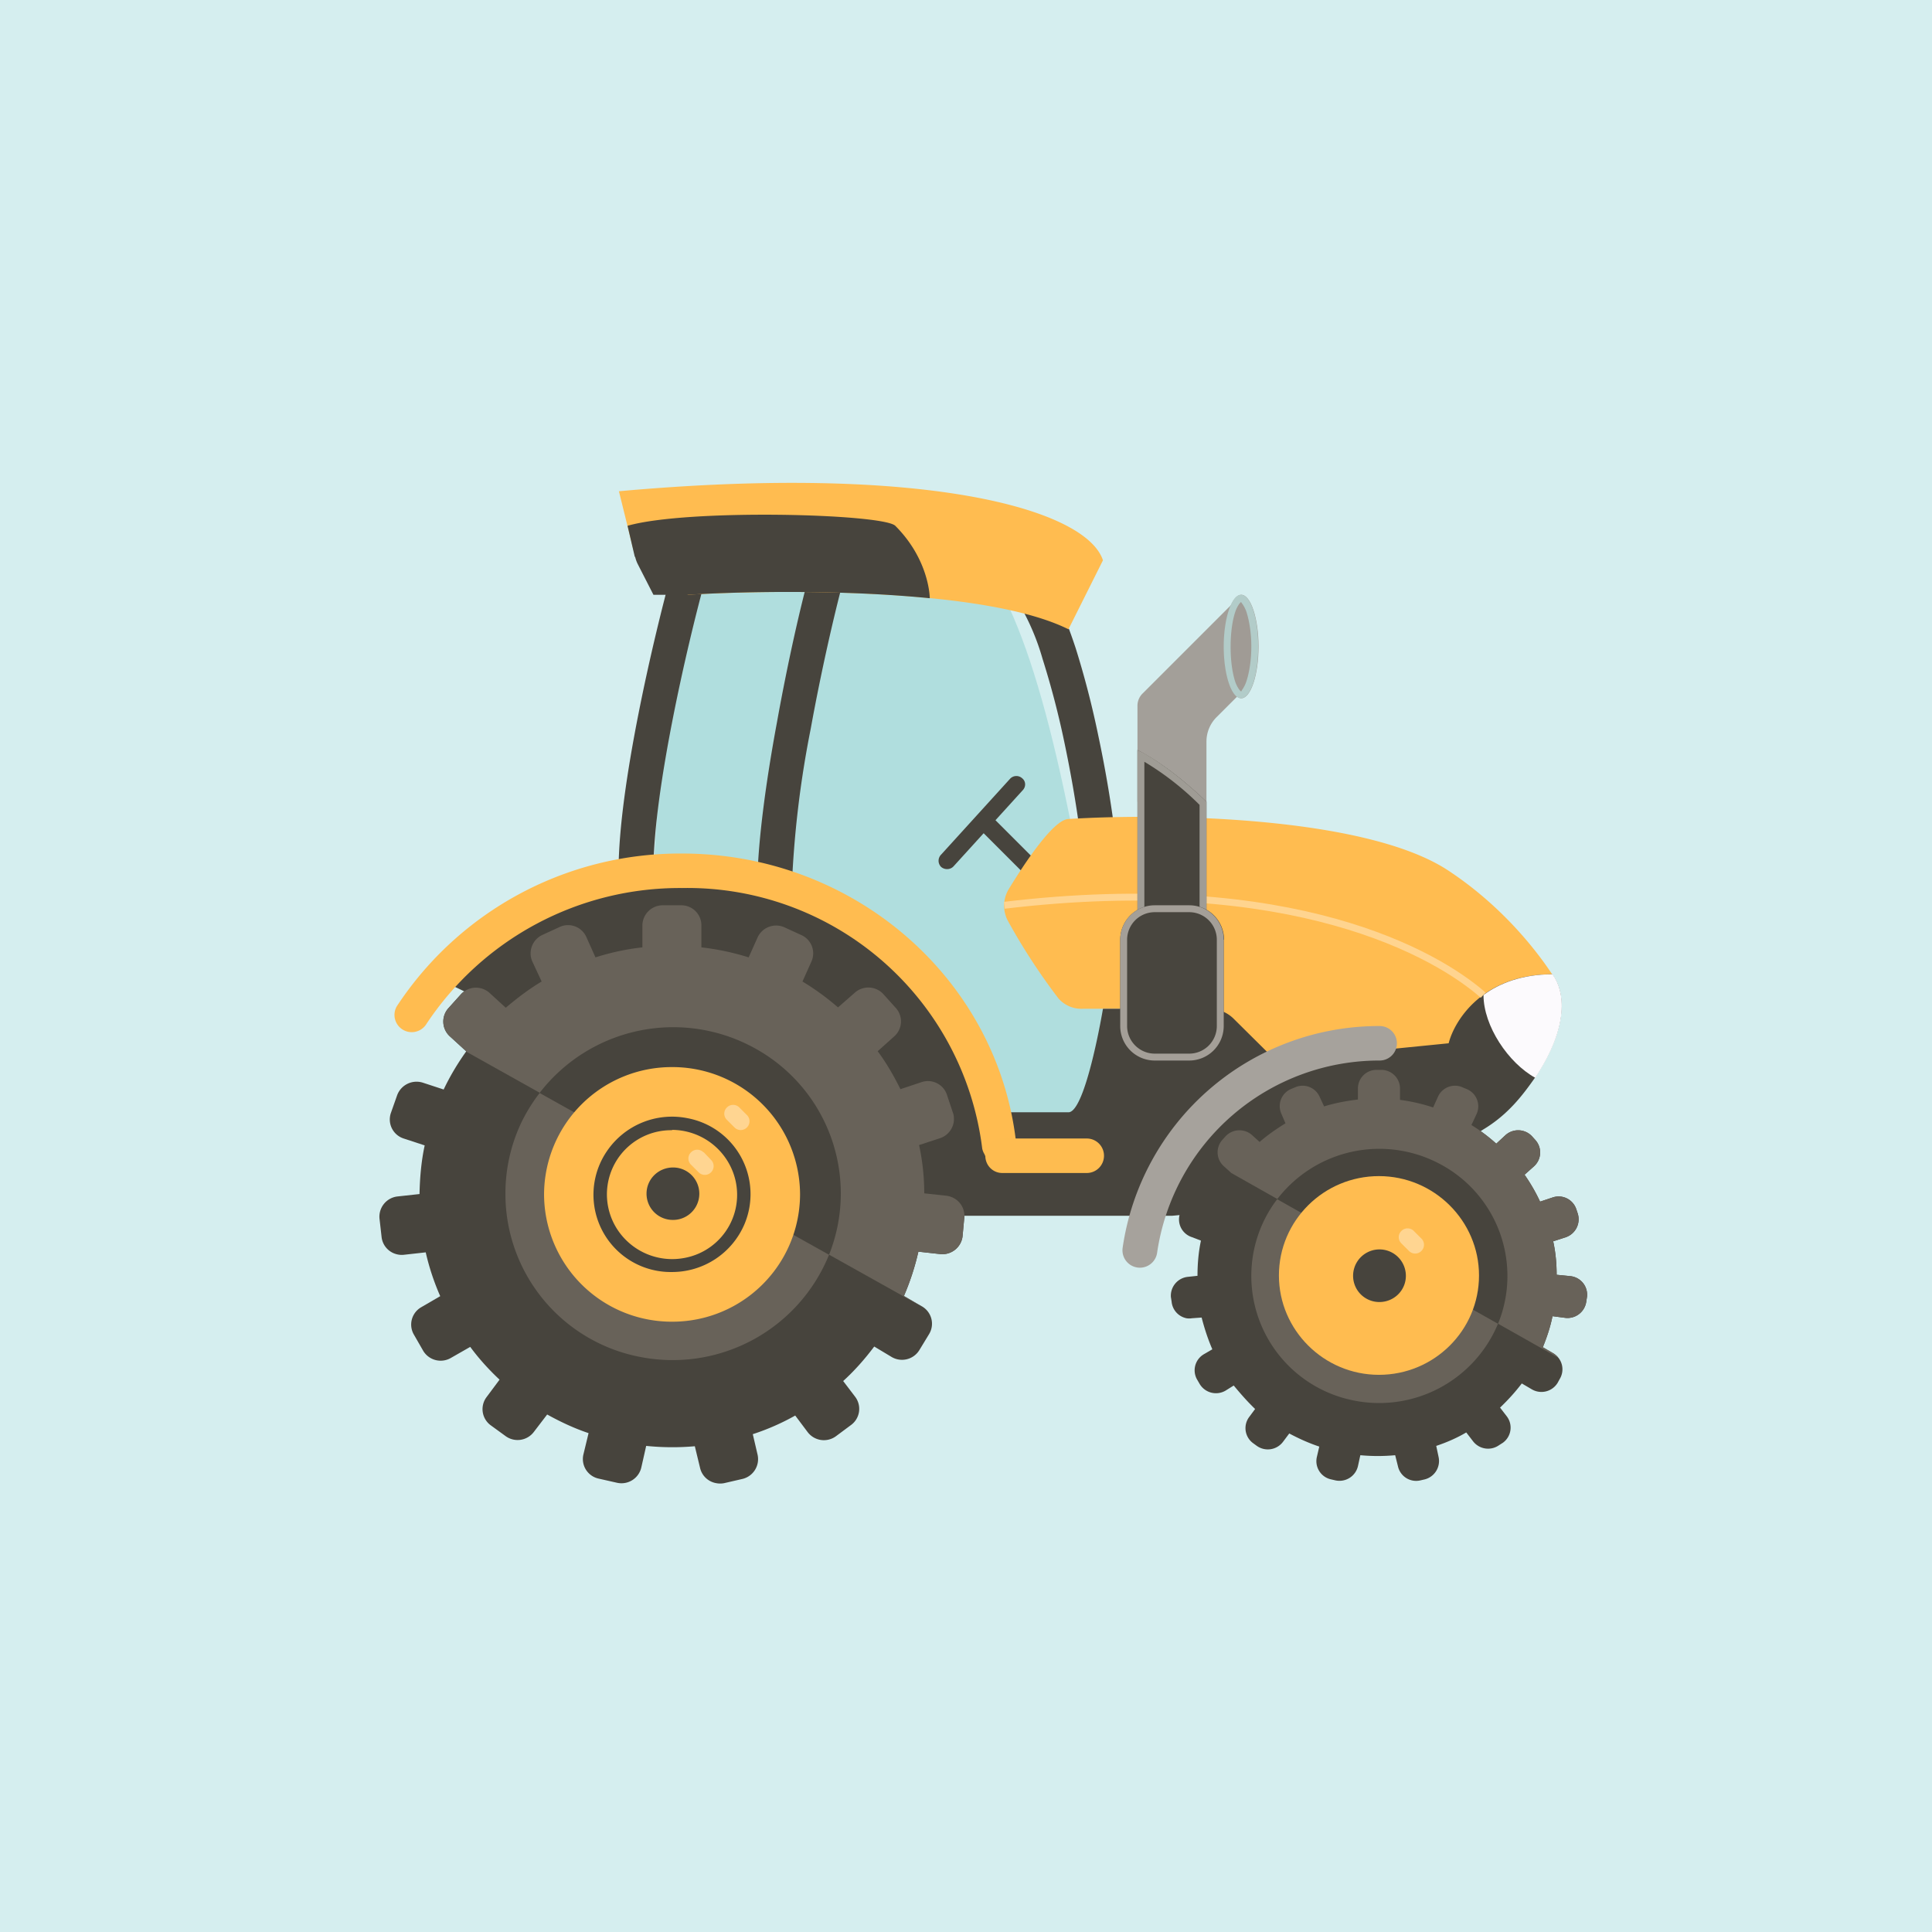
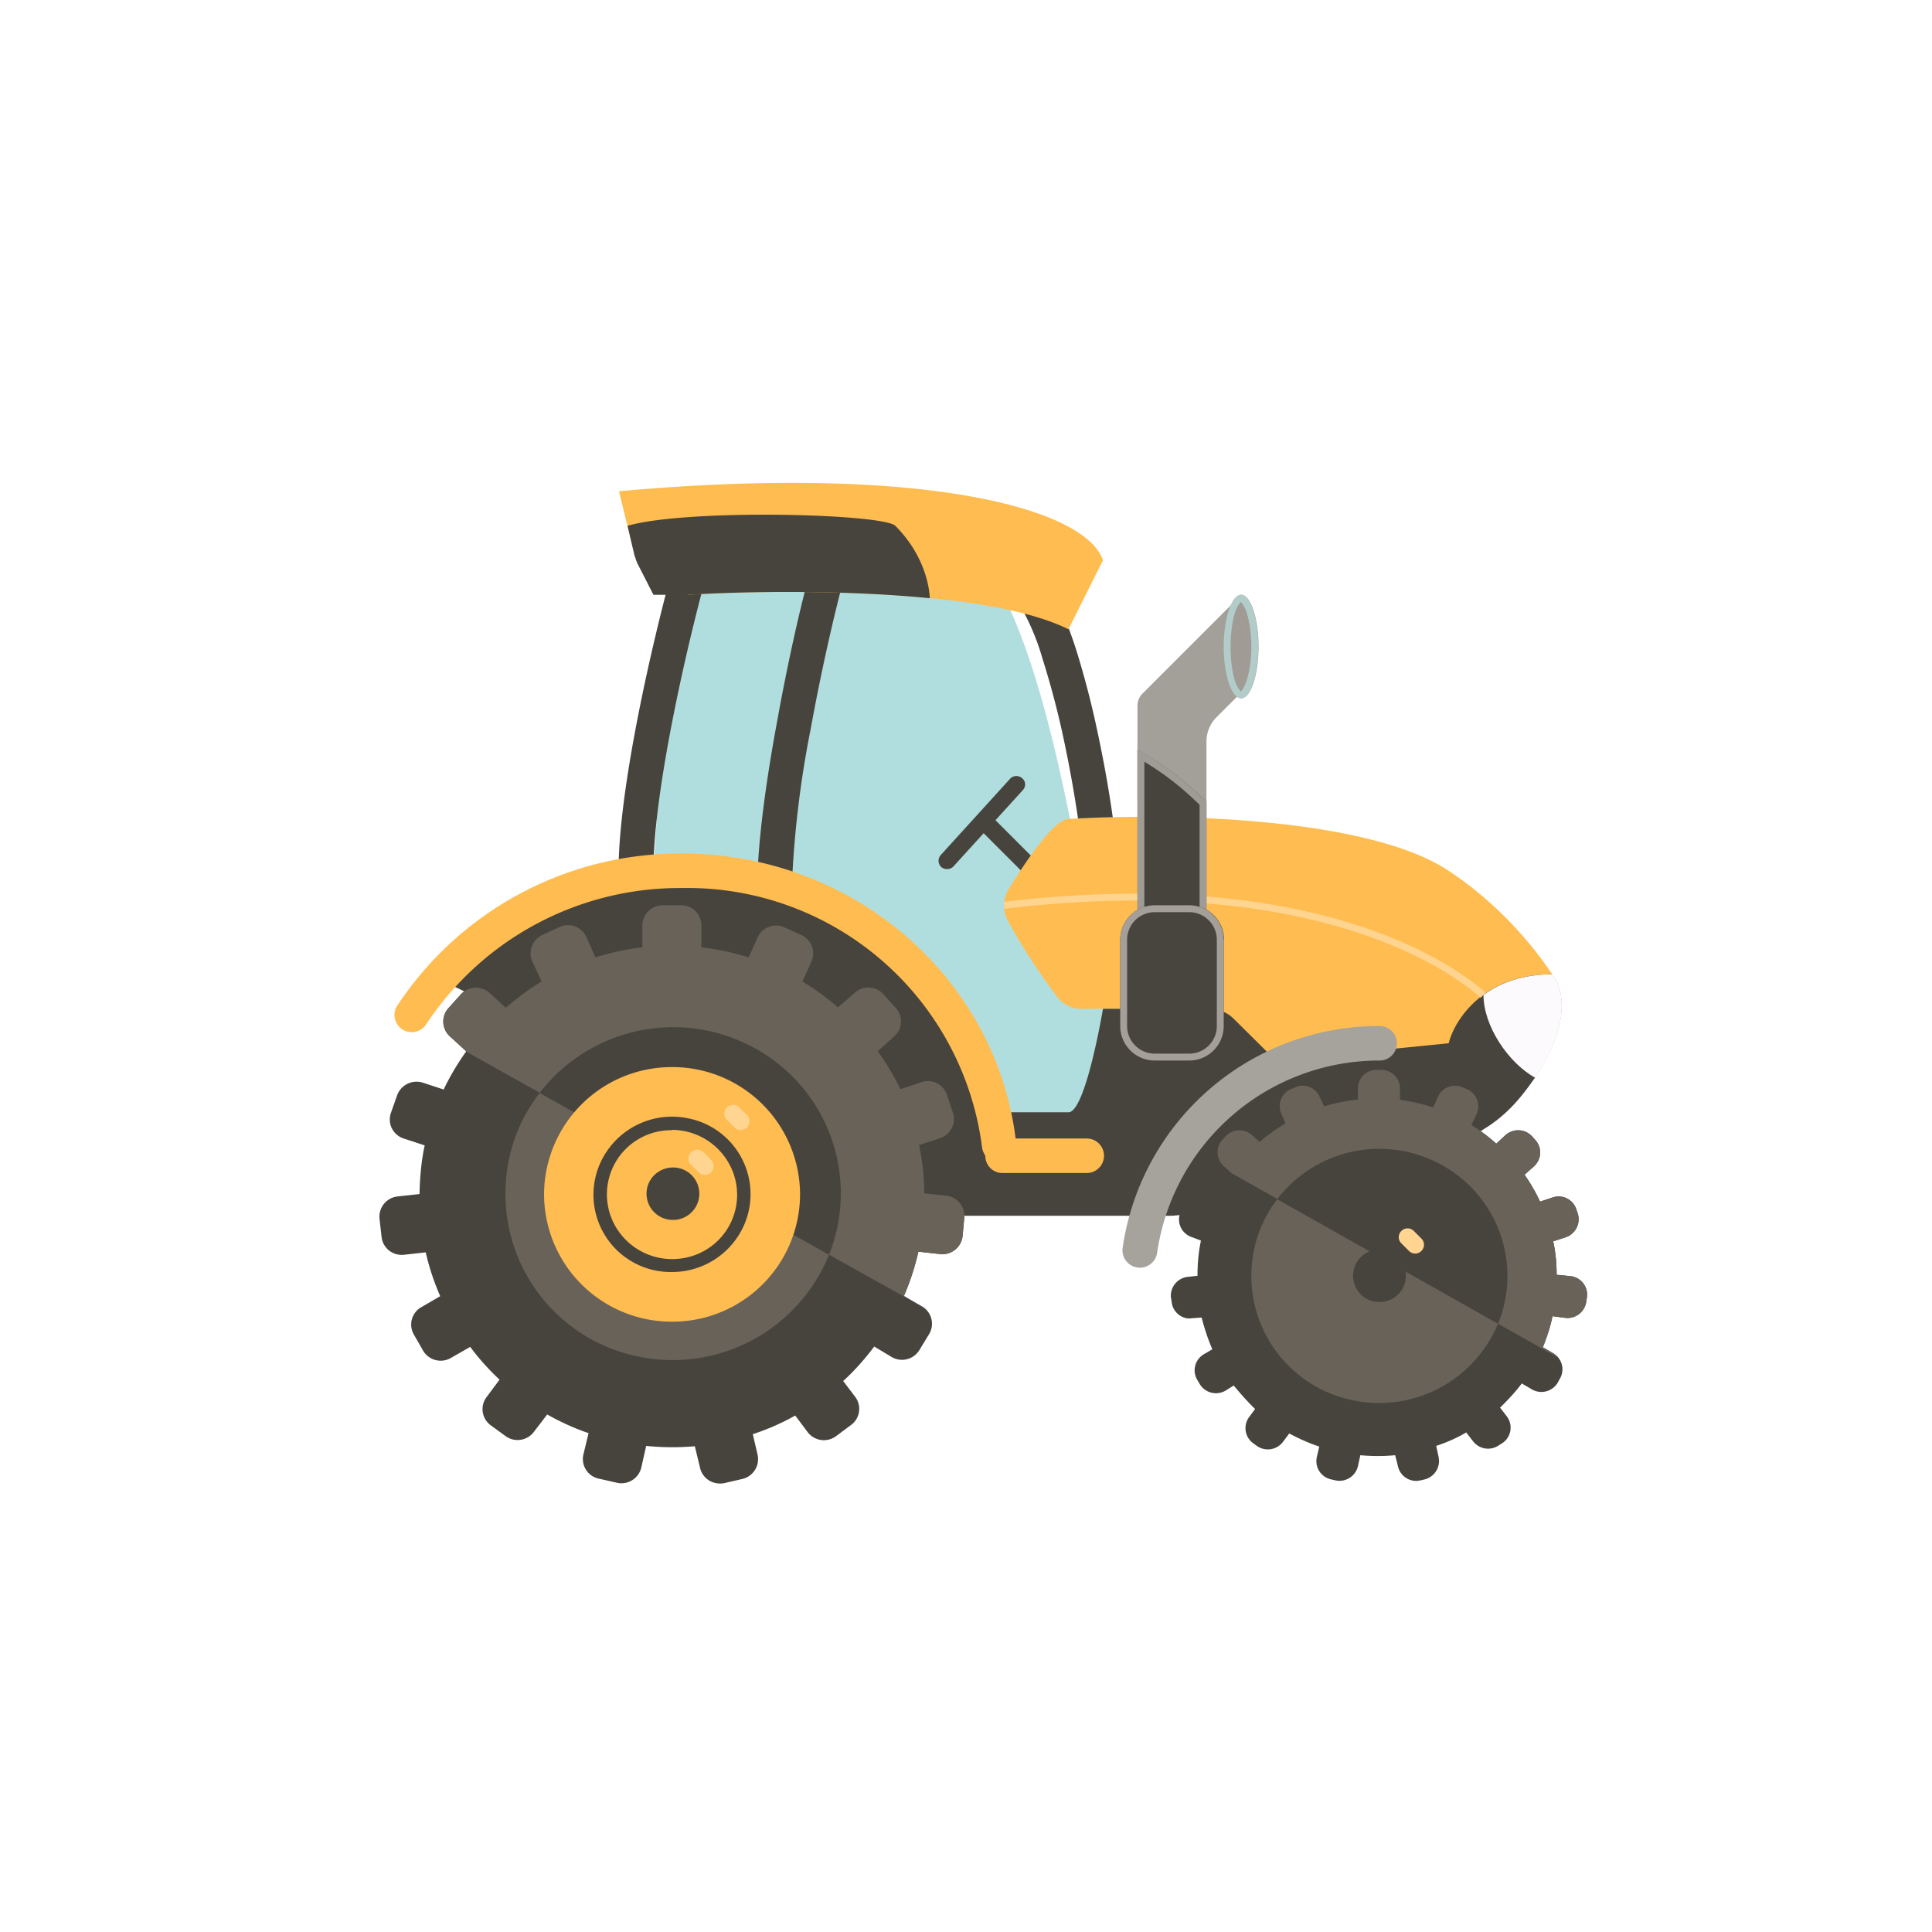
<svg xmlns="http://www.w3.org/2000/svg" width="56" height="56">
-   <path fill="#D5EEEF" d="M0 0h56v56H0z" />
  <path d="M31.97 29.24c-1-6.5-2-11-3.51-13-1.5-.5-5.91-1.2-7.52 0-1.6 1.2-1.84 6.5-2 9l6.01 2 4.51 5.5h1.5c.5-.17 1.4-1.1 1-3.5z" fill="#B0DEDE" />
  <path d="M28.28 23.92l1.5 1.5.36-.36-1.5-1.5-.36.36z" fill="#47443D" />
  <path d="M29.63 22.56a.25.25 0 00-.35.01l-2 2.2c-.1.1-.1.26 0 .36.11.09.27.08.36-.02l2-2.2c.1-.1.1-.26-.01-.35z" fill="#47443D" />
  <path d="M35.98 17.24v2.83l-.71.71a1 1 0 00-.3.7v1.76h-2v-2.8a.5.5 0 01.15-.34l.01-.01 2.85-2.85z" fill="#A39F99" />
  <path d="M17.93 25.24c0-2.47 1.03-6.8 1.53-8.63l.96.27c-.5 1.83-1.48 6.04-1.48 8.36h-1zm4.59-4.3c.31-1.73.69-3.4.95-4.33l.96.27c-.24.9-.62 2.53-.93 4.24a29.5 29.5 0 00-.55 4.62h-1c0-1.25.25-3.08.57-4.8zm7.7-1.84a6.91 6.91 0 00-.67-1.58l.83-.55c.29.43.56 1.09.8 1.82a26 26 0 01.65 2.51c.38 1.78.64 3.7.64 4.94h-1c0-1.15-.25-2.98-.62-4.73a25 25 0 00-.63-2.41z" fill="#47443D" />
  <path d="M17.93 14.24c8.83-.8 13.54.5 14.04 2l-1 2c-2.41-1.2-8.36-1.16-11.03-1l-1.18-.78a1 1 0 01-.42-.6l-.4-1.62z" fill="#FFBC50" />
  <path d="M18.4 16.14l-.21-.9c1.75-.5 7.4-.35 7.76 0 1 1 1 2.1 1 2.1-2.52-.25-5.38-.2-7.01-.1h-1l-.46-.9a1 1 0 01-.07-.2z" fill="#47443D" />
  <path d="M30.96 23.74c2.68-.17 8.62-.1 11.03 1.5 1.48.98 2.47 2.2 3 3 0 0 .23 1.22-.74 2l-1.26 1h-6.01l-1.2-1.6a1 1 0 00-.8-.4h-3.6a.88.88 0 01-.7-.3 17.92 17.92 0 01-1.45-2.22.93.93 0 01.01-.95c.44-.72 1.28-2 1.72-2.03z" fill="#FFBC50" />
  <path d="M33.97 35.24c2-.17 6.62-.9 9.02-2.5.72-.43 1.15-1 1.5-1.5 1-1.5.87-2.52.5-3-2 0-2.83 1.33-3 2l-5.01.5-1.21-1.2a1 1 0 00-.7-.3h-3.1s-.5 3-1 3h-2.51l-2-4.5-5.52-2.5-5.01.5-3.5 2.5 14.53 7h7.01z" fill="#47443D" />
  <path d="M44.5 31.24c1-1.5.86-2.52.5-3-.88 0-1.54.26-2 .6 0 .9.72 1.97 1.5 2.4z" fill="#FCFAFD" />
  <path d="M19.77 25.74a8.61 8.61 0 018.7 7.55.5.5 0 00.99-.1c-.5-4.76-4.66-8.45-9.69-8.45a9.82 9.82 0 00-8.27 4.43.5.5 0 00.84.54 8.81 8.81 0 017.43-3.97z" fill="#FFBC50" />
  <path d="M40.49 30.24a.5.5 0 00-.5-.5 7.51 7.51 0 00-7.45 6.43.5.5 0 001 .14 6.51 6.51 0 016.45-5.57.5.5 0 00.5-.5z" fill="#A6A29C" />
  <path d="M32 33.5a.5.5 0 00-.5-.5h-2.45v1h2.46a.5.5 0 00.49-.5zm-3.44 0c0 .28.22.5.49.5v-1a.5.5 0 00-.5.5z" fill="#FEBC50" />
  <path d="M35.48 18.74c0 .83.22 1.5.5 1.5.27 0 .5-.67.5-1.5 0-.82-.23-1.5-.5-1.5-.28 0-.5.68-.5 1.5z" fill="#A09B95" />
  <path d="M35.98 20.04zm0 0L36 20a.89.89 0 00.13-.26c.08-.24.14-.6.14-1s-.06-.75-.14-1a.9.9 0 00-.13-.25.19.19 0 00-.03-.04l-.04.04a.9.9 0 00-.13.26c-.08.24-.13.6-.13 1s.05.75.13 1c.04.12.09.2.13.25a.2.2 0 00.04.04zm0-2.6zm-.01 0zm0 2.6zm0 .2c-.27 0-.5-.67-.5-1.5 0-.82.23-1.5.5-1.5.28 0 .5.68.5 1.5 0 .83-.22 1.5-.5 1.5z" fill="#B2CCC9" />
  <path d="M11 35.32l.06.53a.58.58 0 00.42.5c.07.02.15.03.23.02l.63-.07c.1.44.24.86.42 1.27l-.55.32a.58.58 0 00-.21.8l.27.47a.59.59 0 00.8.2l.56-.32c.25.34.54.66.85.95l-.38.51a.58.58 0 00.12.81l.44.32a.59.59 0 00.81-.12l.39-.51c.38.21.78.4 1.2.54l-.15.62a.58.58 0 00.45.7l.53.12a.59.59 0 00.7-.45l.14-.62a7.46 7.46 0 001.41.01l.15.62a.58.58 0 00.47.45.6.6 0 00.23 0l.52-.12a.59.59 0 00.45-.7l-.14-.6c.43-.14.84-.32 1.23-.54l.36.48a.59.59 0 00.82.12l.43-.32a.58.58 0 00.13-.82l-.35-.46c.33-.3.63-.64.9-1l.5.3a.59.59 0 00.81-.2l.28-.46a.58.58 0 00-.2-.8l-.53-.3c.18-.42.32-.85.42-1.29l.63.07a.59.59 0 00.65-.51l.05-.54a.58.58 0 00-.3-.57.6.6 0 00-.21-.07l-.65-.07c0-.47-.05-.94-.15-1.4l.61-.2a.59.59 0 00.4-.52c0-.07 0-.15-.03-.22l-.17-.51a.58.58 0 00-.75-.37l-.6.2c-.19-.38-.4-.75-.66-1.1l.48-.43a.58.58 0 00.04-.83l-.36-.4a.59.59 0 00-.83-.03l-.48.42a7.32 7.32 0 00-1.03-.75l.26-.58a.58.58 0 00-.3-.77l-.48-.22a.59.59 0 00-.78.29l-.26.58a7.3 7.3 0 00-1.37-.29v-.64a.58.58 0 00-.58-.58h-.54a.59.59 0 00-.59.58v.64c-.46.05-.92.15-1.36.29l-.26-.58a.58.58 0 00-.78-.3l-.5.23a.59.59 0 00-.34.55c0 .08.02.15.05.22l.27.58c-.37.22-.71.48-1.04.76l-.47-.43a.59.59 0 00-.83.04l-.36.4a.58.58 0 00.04.82l.47.43v.01c-.25.35-.47.72-.65 1.1l-.61-.2a.6.6 0 00-.74.37l-.18.51a.58.58 0 00.37.74l.61.2c-.1.46-.14.94-.15 1.41l-.64.07a.59.59 0 00-.52.64z" fill="#47443D" />
  <path d="M13.04 30.04l.47.43v.01l13.26 7.42a.82.82 0 00-.05-.03l-.52-.31c.18-.41.32-.84.42-1.28l.63.07a.59.59 0 00.65-.51l.05-.54a.58.58 0 00-.3-.57.6.6 0 00-.21-.07l-.65-.07c0-.47-.05-.94-.15-1.4l.61-.2a.59.59 0 00.4-.52c0-.07 0-.15-.03-.22l-.17-.51a.58.58 0 00-.75-.37l-.6.2c-.19-.38-.4-.75-.66-1.1l.48-.43a.58.58 0 00.04-.83l-.36-.4a.59.59 0 00-.83-.03l-.48.42a7.32 7.32 0 00-1.03-.75l.26-.58a.58.58 0 00-.3-.77l-.48-.22a.59.59 0 00-.78.29l-.26.58a7.3 7.3 0 00-1.37-.29v-.64a.58.58 0 00-.58-.58h-.54a.59.59 0 00-.59.58v.64c-.46.05-.92.15-1.36.29l-.26-.58a.58.58 0 00-.78-.3l-.5.23a.59.59 0 00-.34.55c0 .08.02.15.05.22l.27.58c-.37.22-.71.48-1.04.76l-.47-.43a.59.59 0 00-.83.04l-.36.4a.58.58 0 00.04.82z" fill="#686259" />
  <path d="M14.65 34.6a4.81 4.81 0 003.95 4.74 4.89 4.89 0 005.43-2.97 4.8 4.8 0 00-3.62-6.51 4.9 4.9 0 00-5.3 2.68 4.8 4.8 0 00-.46 2.06z" fill="#686259" />
  <path d="M15.64 31.68l8.39 4.69a4.8 4.8 0 00-2.14-5.98 4.89 4.89 0 00-6.25 1.29z" fill="#47443D" />
  <path d="M19.48 38.31a3.7 3.7 0 01-3.71-3.69 3.7 3.7 0 013.7-3.69 3.7 3.7 0 013.72 3.69 3.7 3.7 0 01-3.71 3.69z" fill="#FFBC50" />
  <path d="M19.5 35.36a.76.76 0 01-.76-.76c0-.42.34-.76.77-.76a.76.76 0 110 1.52z" fill="#47443D" />
  <path d="M19.48 36.87a2.28 2.28 0 002.1-1.39 2.24 2.24 0 00-1.66-3.07 2.28 2.28 0 00-2.33.96 2.24 2.24 0 001.89 3.5zm0-4.12a1.9 1.9 0 011.74 1.16 1.86 1.86 0 01-1.37 2.55 1.9 1.9 0 01-1.94-.8 1.86 1.86 0 011.57-2.9z" fill="#47443D" />
  <path d="M21.43 32.1l.22.22c.1.1.1.26 0 .36-.1.1-.26.1-.36 0l-.22-.22a.25.25 0 010-.36c.1-.1.26-.1.36 0zm-1.03 1.3l.21.22c.1.1.1.26 0 .36-.1.1-.26.1-.36 0l-.22-.22a.25.25 0 010-.36c.1-.1.26-.1.36 0z" fill="#FFD591" />
  <path d="M33.94 37.6l.02.13a.54.54 0 00.39.47c.06.02.14.02.2.01l.28-.02c.08.31.18.62.31.92l-.24.14a.54.54 0 00-.2.74l.07.12a.55.55 0 00.75.2l.24-.15c.2.24.4.47.62.68l-.17.23a.54.54 0 00.11.76l.11.08a.55.55 0 00.76-.12l.18-.24c.28.15.57.28.87.38l-.07.3a.54.54 0 00.41.65l.13.03a.55.55 0 00.65-.41l.07-.32a5.44 5.44 0 001.01 0l.08.32a.54.54 0 00.65.41l.13-.03a.55.55 0 00.4-.64l-.07-.33c.3-.1.6-.23.87-.39l.2.26a.55.55 0 00.75.11l.11-.07a.54.54 0 00.12-.76l-.2-.26c.23-.22.44-.45.63-.7l.29.17a.55.55 0 00.75-.19l.06-.11a.54.54 0 00-.18-.74l-.31-.18c.12-.3.22-.6.28-.9l.38.05a.55.55 0 00.6-.48l.02-.13a.54.54 0 00-.48-.6l-.4-.04c0-.33-.03-.65-.1-.97l.37-.12a.55.55 0 00.34-.69l-.04-.12a.54.54 0 00-.69-.34l-.36.12a5.14 5.14 0 00-.45-.78l.28-.25a.54.54 0 00.03-.76l-.09-.1a.55.55 0 00-.77-.04l-.27.25c-.22-.2-.46-.38-.72-.54l.15-.32a.54.54 0 00-.28-.72l-.12-.05a.54.54 0 00-.72.27l-.14.31a5.2 5.2 0 00-.96-.22v-.33a.54.54 0 00-.34-.5.55.55 0 00-.2-.04h-.14a.55.55 0 00-.5.33.53.53 0 00-.04.21v.32c-.33.04-.66.1-.98.2l-.13-.28a.54.54 0 00-.72-.27l-.12.05a.54.54 0 00-.27.71l.12.28c-.26.16-.52.34-.75.54l-.22-.2a.55.55 0 00-.77.04l-.09.1a.54.54 0 00.04.76l.21.2c-.18.25-.34.52-.48.8l-.27-.09a.55.55 0 00-.68.34l-.05.13a.54.54 0 00.35.68l.26.1c-.07.33-.1.67-.1 1.02l-.28.03a.55.55 0 00-.49.6z" fill="#47443D" />
  <path d="M35.47 33.8l.22.2 9.47 5.35a.55.55 0 00-.13-.12l-.31-.18c.12-.29.22-.59.28-.9l.38.05a.55.55 0 00.6-.48l.02-.13a.54.54 0 00-.48-.6l-.4-.04c0-.33-.03-.65-.1-.97l.37-.12a.55.55 0 00.34-.69l-.04-.12a.54.54 0 00-.69-.34l-.36.12a5.14 5.14 0 00-.45-.78l.28-.25a.54.54 0 00.03-.76l-.09-.1a.55.55 0 00-.77-.04l-.27.25c-.22-.2-.46-.38-.72-.54l.15-.32a.54.54 0 00-.28-.72l-.12-.05a.54.54 0 00-.72.27l-.14.31a5.2 5.2 0 00-.96-.22v-.33a.54.54 0 00-.34-.5.55.55 0 00-.2-.04h-.14a.54.54 0 00-.54.54v.32c-.33.04-.66.1-.98.2l-.13-.28a.54.54 0 00-.72-.27l-.12.05a.54.54 0 00-.27.71l.12.28c-.26.16-.52.34-.75.54l-.22-.2a.55.55 0 00-.77.04l-.09.1a.54.54 0 00.04.76z" fill="#686259" />
  <path d="M36.27 36.98a3.68 3.68 0 003.11 3.65 3.73 3.73 0 004.12-2.47 3.67 3.67 0 00-1.78-4.43 3.73 3.73 0 00-4.7 1.03 3.67 3.67 0 00-.75 2.22z" fill="#47443D" />
  <path d="M36.27 36.98a3.68 3.68 0 003 3.62 3.73 3.73 0 004.15-2.23l-6.4-3.61a3.66 3.66 0 00-.75 2.22z" fill="#686259" />
-   <path d="M39.97 39.85c-1.6 0-2.9-1.3-2.9-2.88 0-1.59 1.3-2.88 2.9-2.88 1.6 0 2.9 1.3 2.9 2.88 0 1.59-1.3 2.88-2.9 2.88z" fill="#FFBC50" />
+   <path d="M39.97 39.85z" fill="#FFBC50" />
  <path d="M39.98 37.74a.76.76 0 01-.76-.76.76.76 0 111.53 0c0 .42-.34.76-.77.76z" fill="#47443D" />
  <path d="M40.98 35.68l.22.22c.1.1.1.26 0 .36-.1.1-.26.1-.36 0l-.22-.22a.25.25 0 010-.36c.1-.1.26-.1.36 0z" fill="#FFD591" />
  <path d="M29.12 26.34c8.35-1 12.5 1.43 13.8 2.58l.14-.15c-1.36-1.2-5.57-3.63-13.96-2.63l.02.2z" fill="#FFD48F" />
  <path d="M34.97 23.24s-1-1-2-1.5v8.5h2v-7z" fill="#47443D" />
  <path d="M34.97 23.24s-.87-.87-1.8-1.4a4.78 4.78 0 00-.2-.1v8.5h2v-7zm-.2 6.8h-1.6v-7.96a8.3 8.3 0 011.6 1.25v6.7z" fill="#9F9C95" />
  <path d="M35.48 27.24a1 1 0 00-1-1h-1a1 1 0 00-1.01 1v2.5a1 1 0 001 1h1a1 1 0 001-1v-2.5z" fill="#48453E" />
  <path d="M35.27 27.24a.8.8 0 00-.8-.8h-1a.8.8 0 00-.8.8v2.5c0 .44.36.8.8.8h1a.8.8 0 00.8-.8v-2.5zm-.8-1a1 1 0 011 1v2.5a1 1 0 01-1 1h-1a1 1 0 01-1-1v-2.5a1 1 0 011-1h1z" fill="#A49F98" />
</svg>